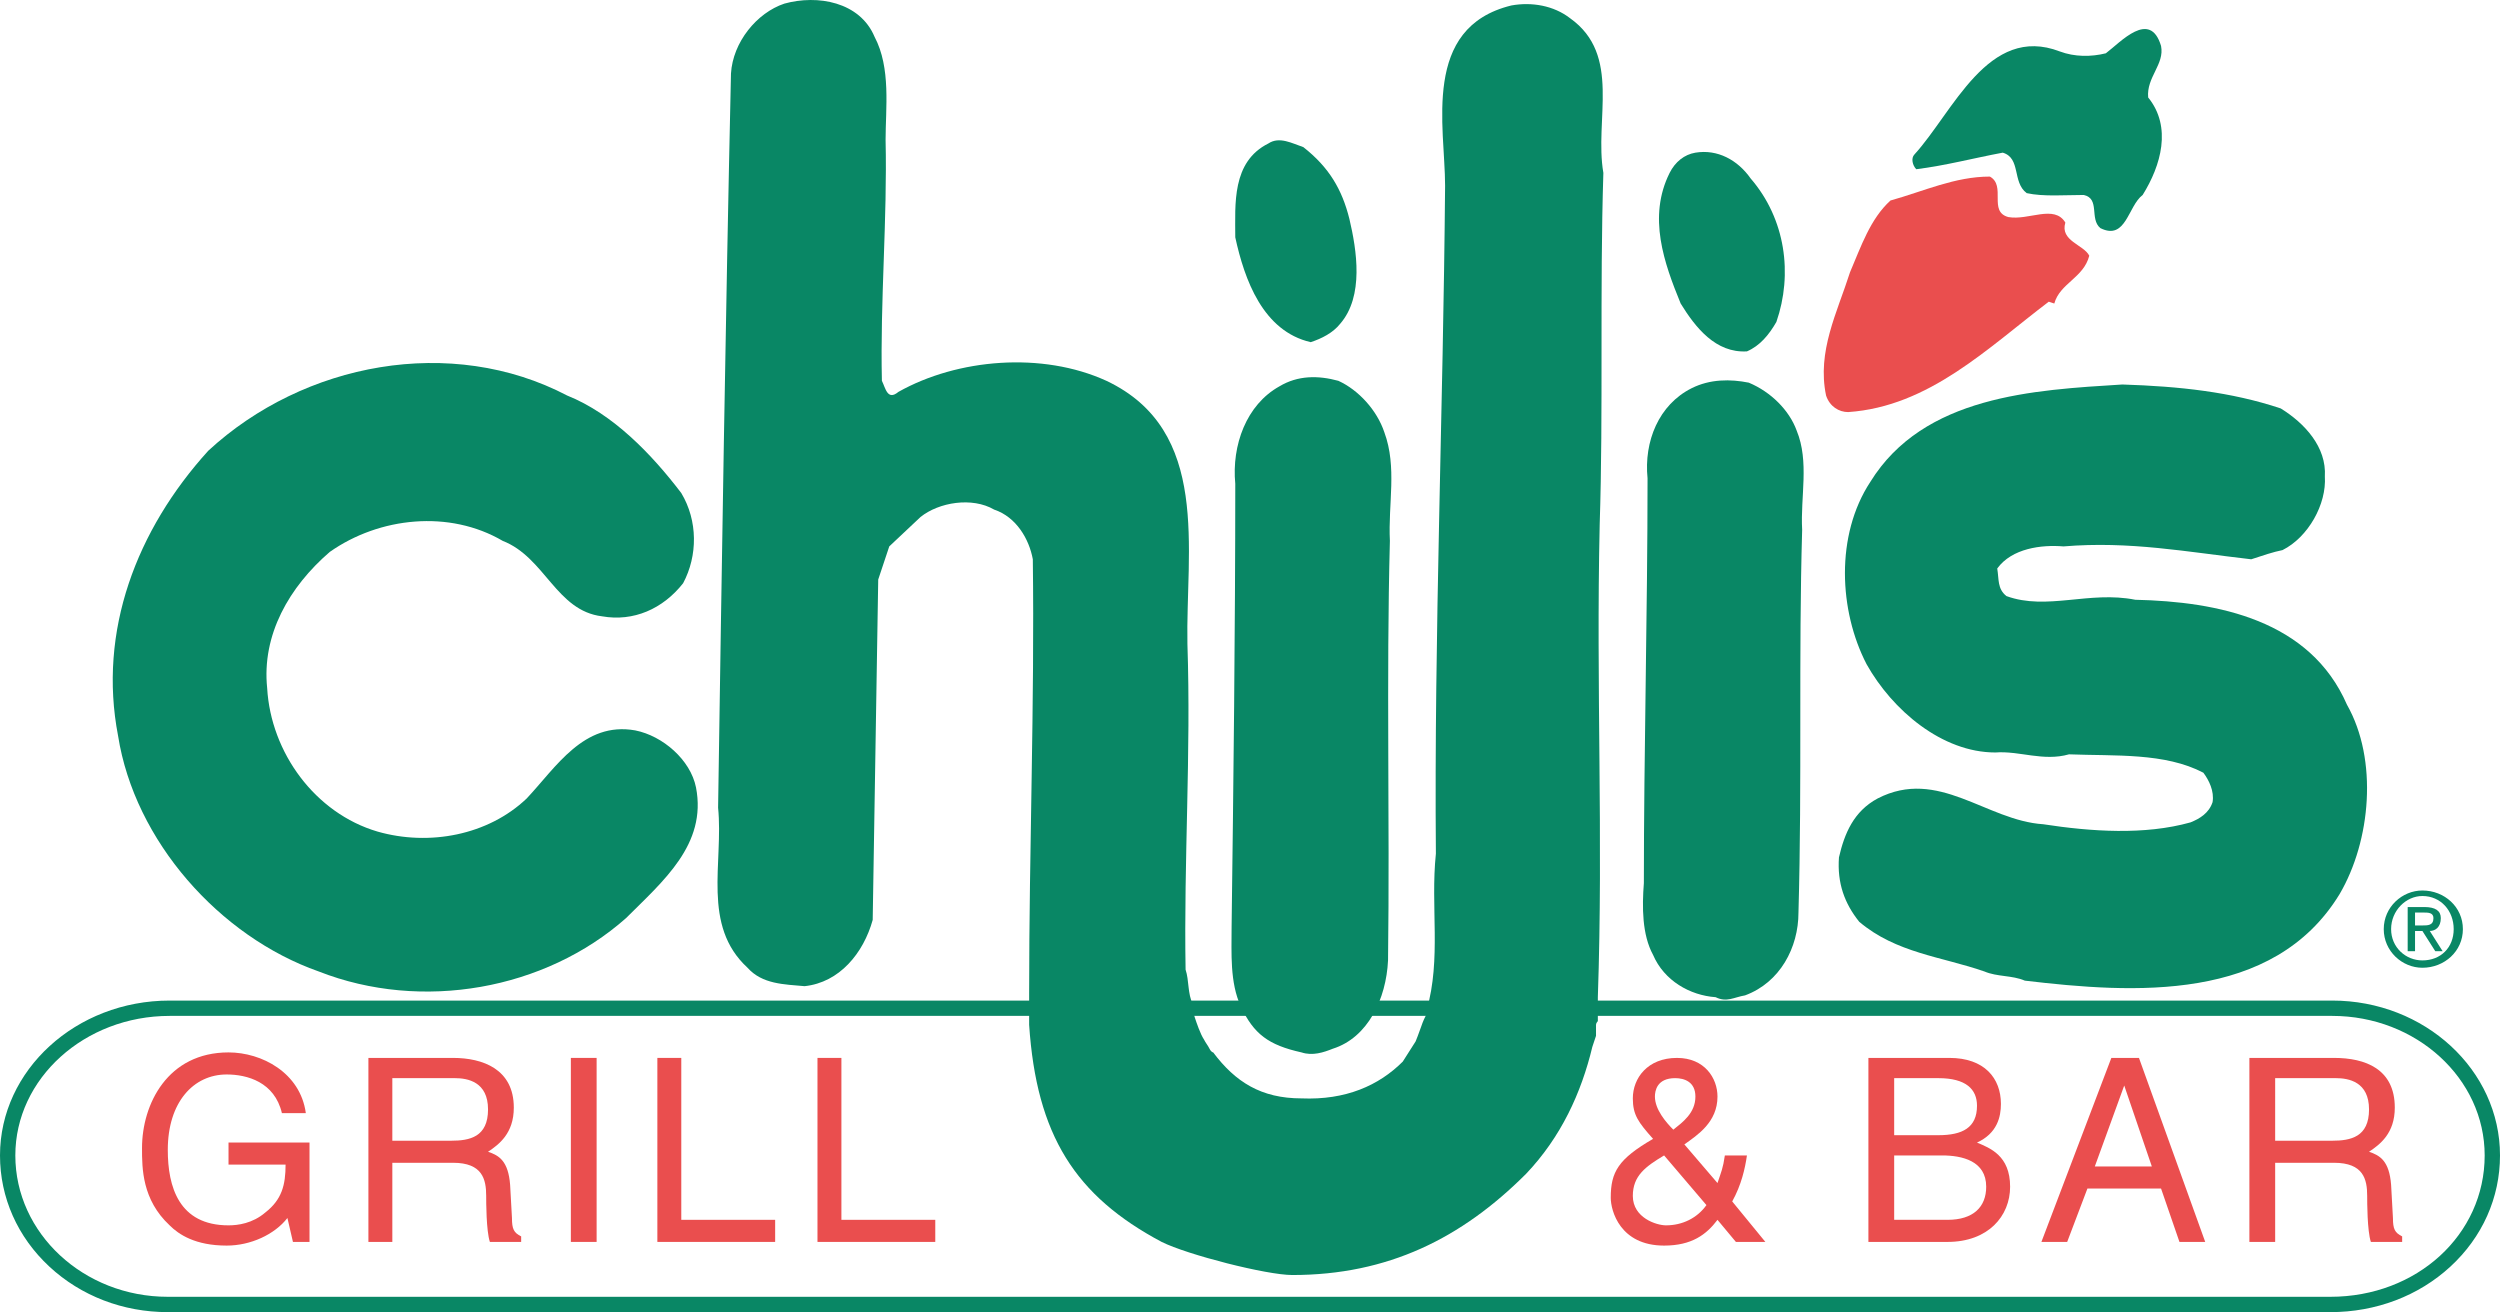
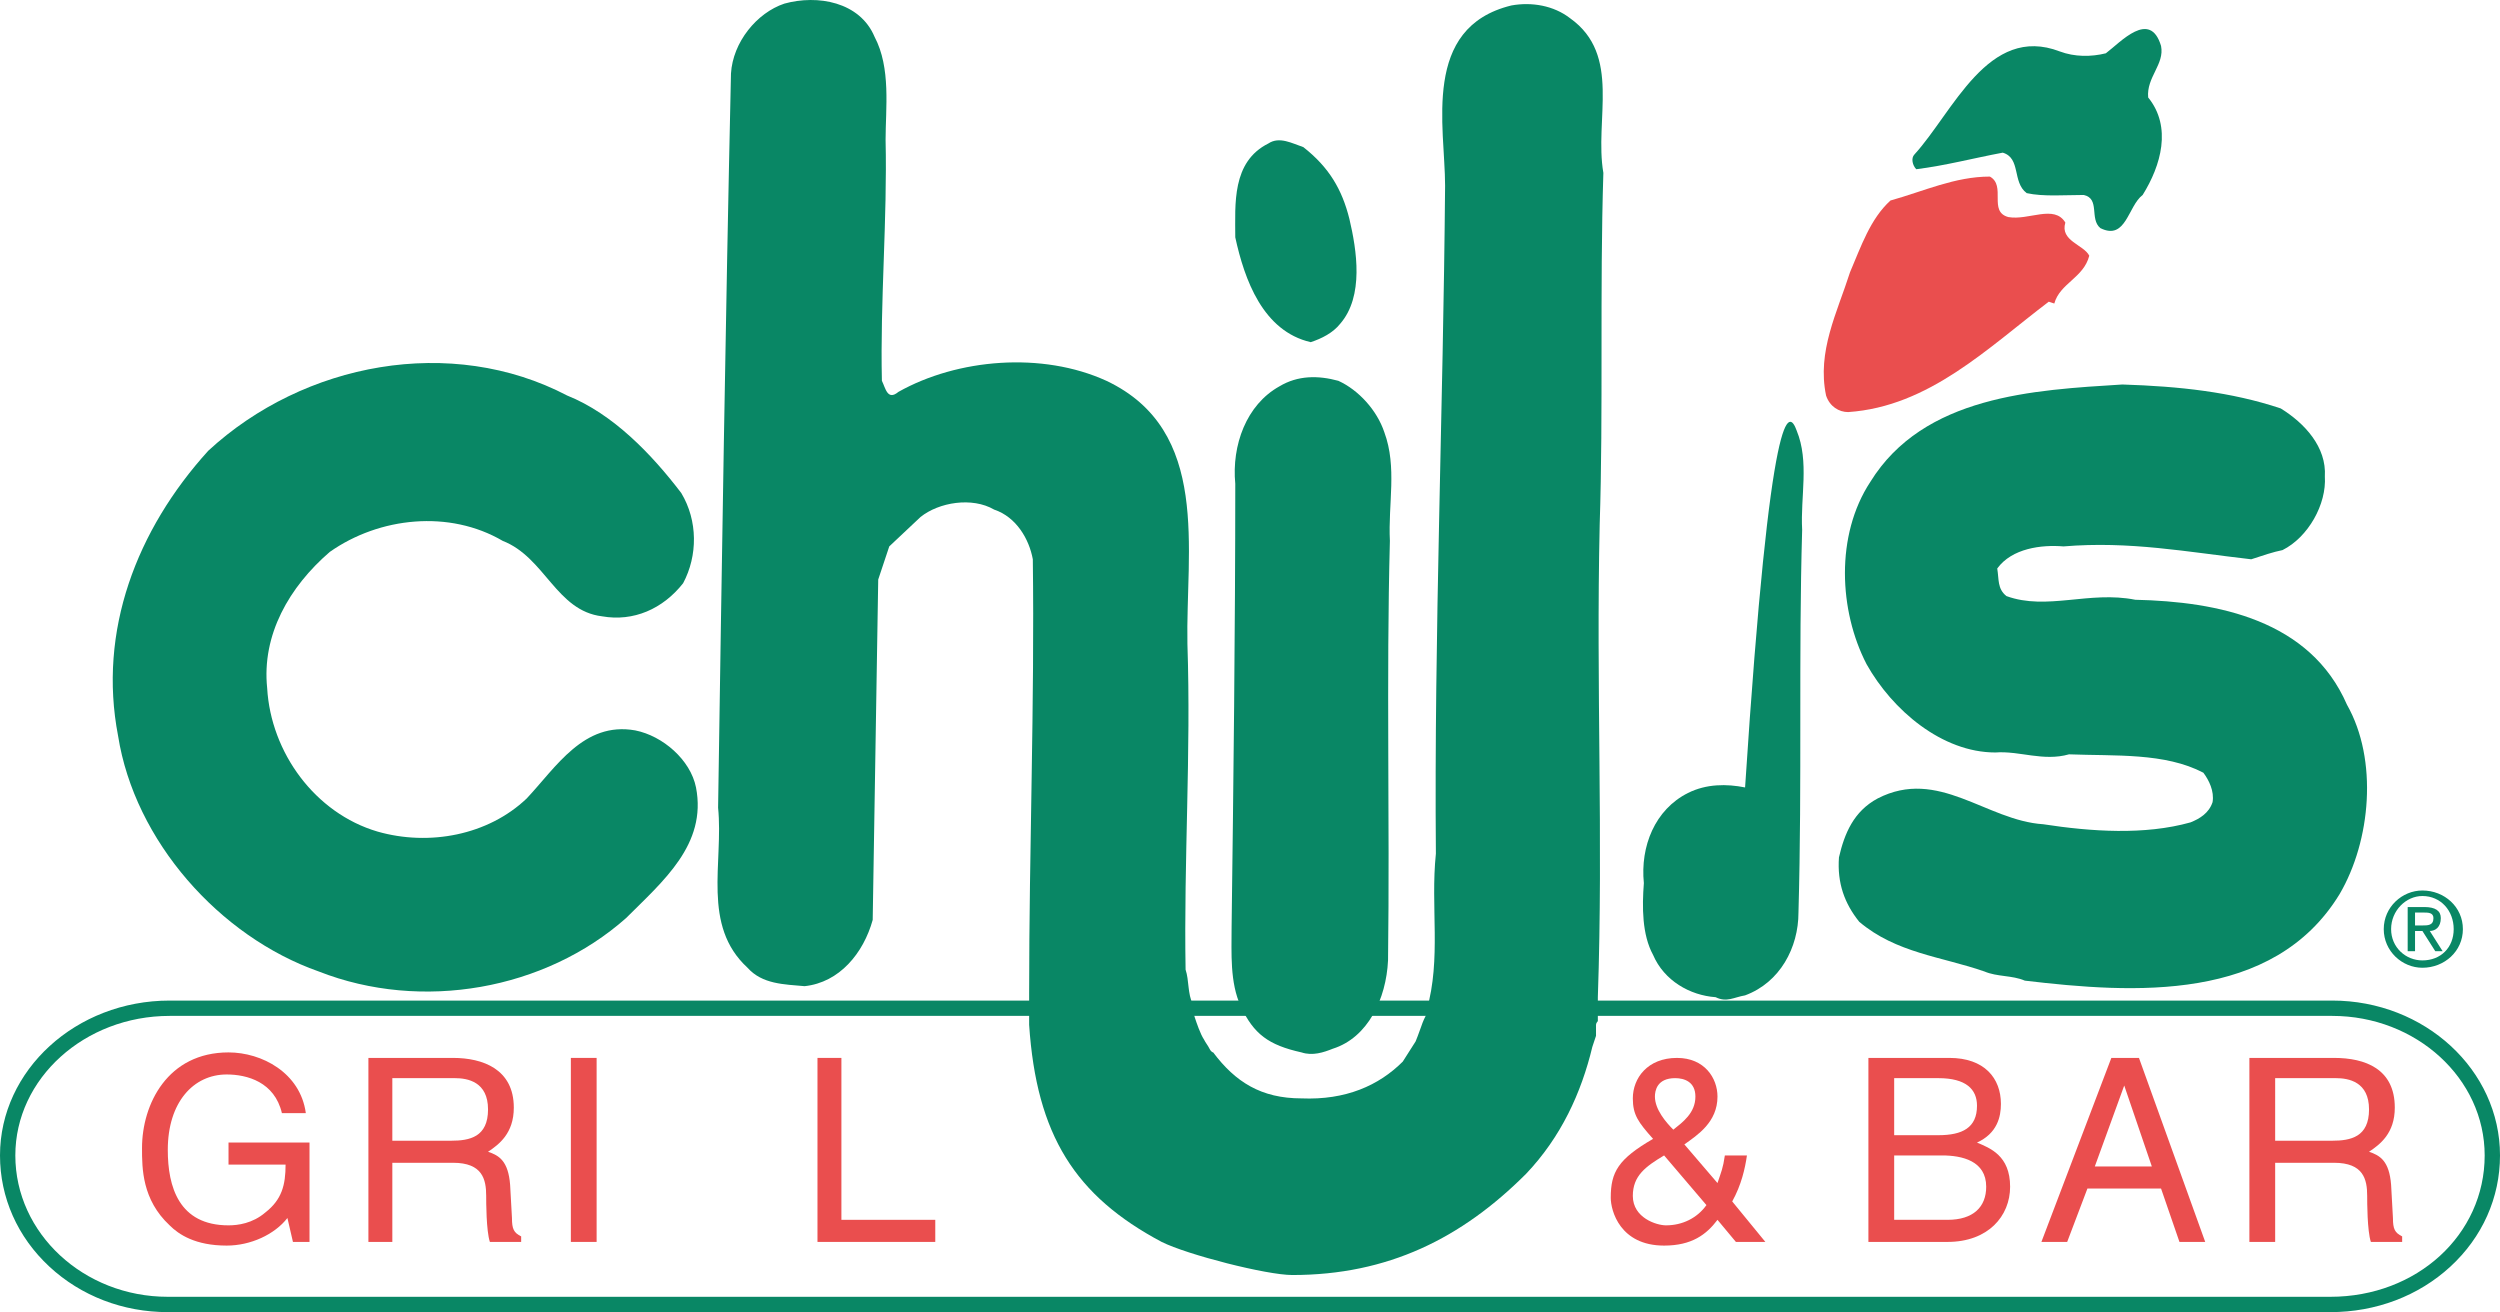
<svg xmlns="http://www.w3.org/2000/svg" version="1.1" id="Layer_1" x="0px" y="0px" width="1000px" height="524.851px" viewBox="0 0 1000 524.851" enable-background="new 0 0 1000 524.851" xml:space="preserve">
  <g>
    <path fill="#098765" d="M932.149,524.851H67.116c-17.896,0-34.717-6.465-47.363-18.203C7.015,494.826,0,479.031,0,462.173   c0-34.156,30.438-61.945,67.854-61.945h865.029c37.009,0,67.117,27.789,67.117,61.945c0,16.896-7.052,32.693-19.854,44.482   C967.404,518.388,950.358,524.851,932.149,524.851z M67.854,406.359c-34.033,0-61.722,25.039-61.722,55.814   c0,31.18,27.357,56.545,60.984,56.545h865.033c34.608,0,61.718-24.836,61.718-56.545c0-30.775-27.357-55.814-60.984-55.814H67.854z   " />
    <path fill-rule="evenodd" clip-rule="evenodd" fill="#098765" d="M636.931,418.757c-4.412,18.389-12.514,36.061-26.502,50.773   c-25.763,25.768-55.214,40.48-93.497,40.48c-10.305,0-41.963-8.098-52.268-13.244c-34.604-18.4-50.062-42.689-53.008-86.846   c0,0,0-9.566,0-10.307s0-2.209,0-2.209c0-58.141,2.209-115.543,1.472-173.691c-1.472-8.093-6.625-16.924-15.458-19.87   c-8.836-5.152-22.087-2.944-29.449,2.946l-12.517,11.774l-4.415,13.249L349.08,367.97c-3.681,13.244-13.251,25.018-27.239,26.498   c-8.1-0.74-16.933-0.74-22.822-7.367c-18.404-16.92-9.57-41.949-11.779-64.027c1.475-97.151,2.943-194.3,5.152-293.656   c0.737-12.514,10.308-24.288,21.35-27.968c13.252-3.679,30.186-0.735,36.073,13.248c6.627,12.511,4.419,28.704,4.419,41.215   c0.736,31.646-2.21,64.766-1.473,96.412c1.473,2.946,2.209,8.099,6.624,4.418c23.56-13.249,57.427-16.192,83.191-4.418   c41.966,19.873,31.658,67.712,32.393,105.246c1.475,44.164-1.472,86.113-0.734,130.271c1.472,4.418,0.734,9.564,2.943,13.982   c0,0,0,2.949,0.737,5.158c0.734,2.197,2.209,6.615,3.682,8.826c0.736,1.469,1.472,2.209,2.206,3.678   c0.739,1.479,1.474,1.479,1.474,1.479c8.834,11.775,19.142,18.391,35.339,18.391c17.667,0.74,30.921-5.146,40.491-14.713   l5.152-8.096c0,0,1.476-3.678,2.209-5.887c0.735-2.209,1.469-3.678,2.21-5.158c0-0.729,0-1.469,0-1.469   c5.887-20.609,1.469-41.219,3.678-62.559c-0.734-88.319,2.943-177.373,3.684-267.164c0-23.551-9.571-63.294,26.502-72.125   c8.096-1.472,16.933,0,23.56,5.152c20.609,14.718,9.57,40.478,13.249,61.822c-1.469,46.367,0,95.675-1.469,140.571   c-1.476,65.506,1.469,124.387-0.741,189.143c0,0,0,2.209,0,3.689c0,0.729,0,2.209,0,2.209v3.678c0,0-0.734,0.729-0.734,1.471   c0,0.738,0,3.676,0,4.416L636.931,418.757L636.931,418.757z" />
    <path fill-rule="evenodd" clip-rule="evenodd" fill="#098765" d="M864.42,18.378c1.47,7.358-5.892,12.511-5.152,20.607   c9.565,11.774,5.152,27.231-2.208,39.005c-5.893,4.418-6.628,18.401-16.933,13.249c-4.418-3.681,0-11.777-6.627-13.249   c-7.361,0-16.197,0.737-22.825-0.735c-5.887-4.417-2.208-13.985-9.57-16.192c-11.779,2.207-22.819,5.152-34.599,6.624   c-1.474-1.472-2.209-4.417-0.74-5.889c15.464-16.926,29.452-52.254,58.164-41.215c5.887,2.209,12.514,2.209,18.406,0.737   C848.224,16.904,860.003,3.658,864.42,18.378L864.42,18.378z" />
    <path fill-rule="evenodd" clip-rule="evenodd" fill="#098765" d="M539.757,87.559c2.943,12.515,5.887,30.913-3.684,41.952   c-2.943,3.678-7.361,5.887-11.779,7.359c-19.142-4.416-26.503-25.022-30.184-41.949c0-13.249-1.472-30.176,13.251-37.537   c4.418-2.943,9.57,0,13.988,1.472C531.655,66.952,536.813,75.782,539.757,87.559L539.757,87.559z" />
-     <path fill-rule="evenodd" clip-rule="evenodd" fill="#098765" d="M700.247,71.37c13.988,16.189,16.933,38.269,10.305,57.404   c-2.943,5.152-6.621,9.567-11.779,11.776c-12.514,0.735-20.61-9.568-26.502-19.135c-6.628-16.192-13.249-34.591-4.419-52.254   c2.209-4.416,5.893-7.361,10.311-8.096C686.992,59.593,695.095,64.008,700.247,71.37L700.247,71.37z" />
    <path fill-rule="evenodd" clip-rule="evenodd" fill="#EA4E4E" d="M803.314,86.824c8.096,1.472,18.406-5.152,22.824,2.207   c-2.209,7.362,7.361,8.833,9.57,13.249c-2.209,8.831-11.779,11.04-13.988,19.136l-2.21-0.737   c-24.293,18.401-47.853,41.952-80.247,44.158c-3.678,0-7.362-2.206-8.836-6.621c-3.679-17.664,4.417-33.119,9.576-49.311   c4.412-10.306,8.096-21.345,16.191-28.704c13.254-3.68,25.769-9.567,39.757-9.567C802.579,74.311,795.218,84.615,803.314,86.824   L803.314,86.824z" />
    <path fill-rule="evenodd" clip-rule="evenodd" fill="#098765" d="M272.516,197.22c6.624,11.042,6.624,25.026,0.735,36.065   c-8.1,10.302-19.877,15.455-32.393,13.246c-18.404-2.206-22.822-23.551-39.754-30.175c-21.351-12.511-49.328-9.565-69.203,4.418   c-16.195,13.983-27.24,33.119-25.031,54.464c1.473,25.756,19.141,50.045,44.172,57.4c20.613,5.887,44.172,1.48,59.633-13.244   c11.779-12.514,22.821-30.914,43.434-27.236c11.043,2.209,22.088,11.785,24.297,22.82c4.418,22.818-13.254,37.529-27.977,52.252   c-32.393,28.707-81.717,37.543-122.945,21.352c-39.754-13.994-73.619-52.254-80.245-94.215   C39.142,252.42,54.6,211.94,83.312,180.293c38.285-35.328,97.177-46.367,143.561-22.079   C245.276,165.573,260.736,181.765,272.516,197.22L272.516,197.22z" />
-     <path fill-rule="evenodd" clip-rule="evenodd" fill="#098765" d="M718.653,172.197c5.152,12.512,1.47,26.495,2.209,39.743   c-1.475,50.782,0,100.099-1.475,153.081c0,13.984-7.361,27.967-21.35,33.125c-4.419,0.729-7.361,2.938-11.779,0.729   c-10.306-0.729-20.616-6.615-25.029-16.92c-4.417-8.098-4.417-19.141-3.684-28.707c0-52.254,1.476-108.923,1.476-161.915   c-1.476-14.721,4.418-29.438,17.666-36.063c7.361-3.681,15.463-3.681,22.824-2.209   C708.343,156.742,715.704,164.101,718.653,172.197L718.653,172.197z" />
+     <path fill-rule="evenodd" clip-rule="evenodd" fill="#098765" d="M718.653,172.197c5.152,12.512,1.47,26.495,2.209,39.743   c-1.475,50.782,0,100.099-1.475,153.081c0,13.984-7.361,27.967-21.35,33.125c-4.419,0.729-7.361,2.938-11.779,0.729   c-10.306-0.729-20.616-6.615-25.029-16.92c-4.417-8.098-4.417-19.141-3.684-28.707c-1.476-14.721,4.418-29.438,17.666-36.063c7.361-3.681,15.463-3.681,22.824-2.209   C708.343,156.742,715.704,164.101,718.653,172.197L718.653,172.197z" />
    <path fill-rule="evenodd" clip-rule="evenodd" fill="#098765" d="M912.273,163.364c9.57,5.89,18.401,15.458,17.667,27.234   c0.734,11.04-6.628,24.286-16.933,29.438c-3.684,0.737-8.096,2.209-12.515,3.678c-25.768-2.941-48.593-7.359-75.095-5.15   c-8.836-0.737-20.61,0.737-26.503,8.83c0.74,4.418,0,8.097,3.684,11.042c16.192,5.887,33.13-2.208,51.531,1.469   c33.13,0.738,69.937,8.099,84.665,41.957c12.515,22.08,9.571,54.465-2.948,75.803c-26.503,43.418-82.451,39.74-125.886,34.594   c-5.153-2.209-11.046-1.469-16.198-3.678c-16.933-5.898-35.338-7.367-50.062-19.881c-5.887-7.357-8.837-15.453-8.096-25.758   c2.209-9.564,5.887-18.4,15.457-23.549c24.294-12.514,43.436,8.836,66.26,10.307c19.141,2.938,40.491,4.418,58.892-0.74   c3.684-1.471,7.367-3.678,8.836-8.096c0.74-4.418-1.469-8.826-3.678-11.775c-15.463-8.096-35.339-6.627-53.745-7.355   c-10.305,2.938-19.876-1.48-29.446-0.74c-21.351,0-41.226-16.92-51.536-35.322c-11.039-21.347-12.514-51.522,1.475-72.867   c21.35-34.59,65.52-36.8,100.857-39.006C871.782,154.533,892.393,156.742,912.273,163.364L912.273,163.364z" />
    <path fill-rule="evenodd" clip-rule="evenodd" fill="#EA4E4E" d="M91.409,457.027h32.396v39.74h-6.627l-2.209-9.564   c-5.153,6.615-14.727,11.033-24.295,11.033c-12.516,0-19.144-4.418-22.821-8.096c-11.045-10.305-11.045-22.807-11.045-30.914   c0-17.662,10.308-38.262,34.601-38.262c13.252,0,28.713,8.086,30.922,24.277h-9.57c-2.944-12.502-13.989-15.451-22.086-15.451   c-13.254,0-23.559,11.045-23.559,30.176c0,14.723,4.415,30.174,24.293,30.174c3.682,0,9.571-0.729,14.724-5.146   c6.628-5.158,8.099-11.045,8.099-19.141H91.409V457.027L91.409,457.027z" />
    <path fill-rule="evenodd" clip-rule="evenodd" fill="#EA4E4E" d="M156.932,431.259h25.031c5.152,0,13.251,1.48,13.251,12.514   c0,11.045-7.361,12.514-14.726,12.514h-23.557V431.259L156.932,431.259z M156.932,465.113h24.296   c11.777,0,13.249,6.627,13.249,13.254c0,2.209,0,13.982,1.476,18.4h12.514v-2.209c-2.943-1.469-3.682-2.949-3.682-7.355   l-0.734-13.254c-0.736-9.566-4.418-11.775-8.836-13.244c4.418-2.947,10.309-7.367,10.309-17.66   c0-15.463-12.518-19.881-24.295-19.881h-33.866v73.604h9.57V465.113L156.932,465.113z" />
    <polygon fill-rule="evenodd" clip-rule="evenodd" fill="#EA4E4E" points="228.344,423.164 238.649,423.164 238.649,496.767    228.344,496.767 228.344,423.164  " />
-     <polygon fill-rule="evenodd" clip-rule="evenodd" fill="#EA4E4E" points="272.516,487.931 310.061,487.931 310.061,496.767    262.945,496.767 262.945,423.164 272.516,423.164 272.516,487.931  " />
    <polygon fill-rule="evenodd" clip-rule="evenodd" fill="#EA4E4E" points="336.563,487.931 374.111,487.931 374.111,496.767    326.993,496.767 326.993,423.164 336.563,423.164 336.563,487.931  " />
    <path fill-rule="evenodd" clip-rule="evenodd" fill="#EA4E4E" d="M682.575,482.044c-3.679,5.158-9.571,8.096-16.192,8.096   c-3.684,0-13.254-2.938-13.254-11.773c0-8.096,5.152-11.773,12.514-16.193L682.575,482.044L682.575,482.044z M669.326,451.869   c-2.943-2.938-7.361-8.096-7.361-13.242c0-2.209,0.734-7.367,8.096-7.367c3.684,0,8.102,1.48,8.102,7.367   C678.162,445.242,673.004,448.931,669.326,451.869L669.326,451.869z M692.886,480.576c3.678-6.627,5.152-13.242,5.887-18.402h-8.83   c-0.74,5.16-1.476,6.629-2.95,11.047l-13.248-15.463c5.152-3.68,13.248-8.826,13.248-19.131c0-7.367-5.152-15.463-16.191-15.463   c-11.779,0-17.672,8.096-17.672,16.191c0,6.627,2.209,9.576,8.101,16.191c-13.988,8.098-16.932,13.256-16.932,23.561   c0,5.146,3.679,19.129,21.345,19.129c11.045,0,16.933-4.418,21.35-10.305l7.362,8.836h11.784L692.886,480.576L692.886,480.576z" />
    <path fill-rule="evenodd" clip-rule="evenodd" fill="#EA4E4E" d="M757.67,431.259h17.667c11.045,0,15.463,4.418,15.463,11.045   c0,8.826-5.893,11.773-15.463,11.773H757.67V431.259L757.67,431.259z M747.364,496.767h31.656   c16.197,0,25.027-10.305,25.027-22.078c0-12.516-8.096-15.463-13.248-17.662c8.096-3.689,9.57-10.305,9.57-15.463   c0-10.305-6.627-18.4-20.616-18.4h-32.39V496.767L747.364,496.767z M757.67,462.173h19.141c8.097,0,17.668,2.209,17.668,12.516   c0,8.096-5.153,13.242-15.458,13.242H757.67V462.173L757.67,462.173z" />
    <path fill-rule="evenodd" clip-rule="evenodd" fill="#EA4E4E" d="M837.918,466.593l11.774-32.385l0,0l11.045,32.385H837.918   L837.918,466.593z M864.42,475.417l7.362,21.35h10.306l-26.504-73.604H844.54l-27.978,73.604h10.311l8.096-21.35H864.42   L864.42,475.417z" />
    <path fill-rule="evenodd" clip-rule="evenodd" fill="#EA4E4E" d="M910.064,431.259h24.294c5.152,0,13.254,1.48,13.254,12.514   c0,11.045-7.367,12.514-14.729,12.514h-22.818V431.259L910.064,431.259z M910.064,465.113h23.559   c11.78,0,13.249,6.627,13.249,13.254c0,2.209,0,13.982,1.475,18.4h12.514v-2.209c-2.943-1.469-3.684-2.949-3.684-7.355   l-0.733-13.254c-0.735-9.566-4.419-11.775-8.831-13.244c4.412-2.947,10.305-7.367,10.305-17.66   c0-15.463-11.779-19.881-24.294-19.881h-33.869v73.604h10.311V465.113L910.064,465.113z" />
    <path fill-rule="evenodd" clip-rule="evenodd" fill="#098765" d="M956.443,371.65c0-7.357,5.892-13.244,12.513-13.244   c7.367,0,12.52,5.887,12.52,13.244c0,7.355-5.152,12.514-12.52,12.514C962.335,384.164,956.443,379.005,956.443,371.65   L956.443,371.65z M968.956,387.101c8.837,0,16.198-6.615,16.198-15.451s-7.361-15.453-16.198-15.453   c-8.096,0-15.457,6.617-15.457,15.453S960.86,387.101,968.956,387.101L968.956,387.101z M966.013,372.388h2.943l5.159,8.098h2.943   l-5.152-8.098c2.209,0,4.417-1.479,4.417-5.158c0-2.938-2.208-4.416-6.627-4.416h-6.627v17.672h2.943V372.388L966.013,372.388z    M966.013,370.181v-5.16h3.684c1.469,0,3.679,0,3.679,2.209c0,2.951-2.21,2.951-4.419,2.951H966.013L966.013,370.181z" />
    <path fill-rule="evenodd" clip-rule="evenodd" fill="#098765" d="M553.745,172.935c5.152,13.983,1.47,28.703,2.209,43.421   c-1.475,55.931,0,109.666-0.739,167.808c-0.735,15.451-8.097,30.902-22.085,35.322c-3.684,1.479-8.097,2.947-12.515,1.479   c-13.254-2.947-19.141-7.367-24.296-18.4c-4.418-9.576-3.681-21.35-3.681-31.654c0.737-56.662,1.472-119.227,1.472-177.371   c-1.472-15.452,4.418-31.644,17.669-39.006c7.362-4.415,15.463-4.415,23.559-2.209   C543.435,156.005,550.796,164.101,553.745,172.935L553.745,172.935z" />
  </g>
</svg>